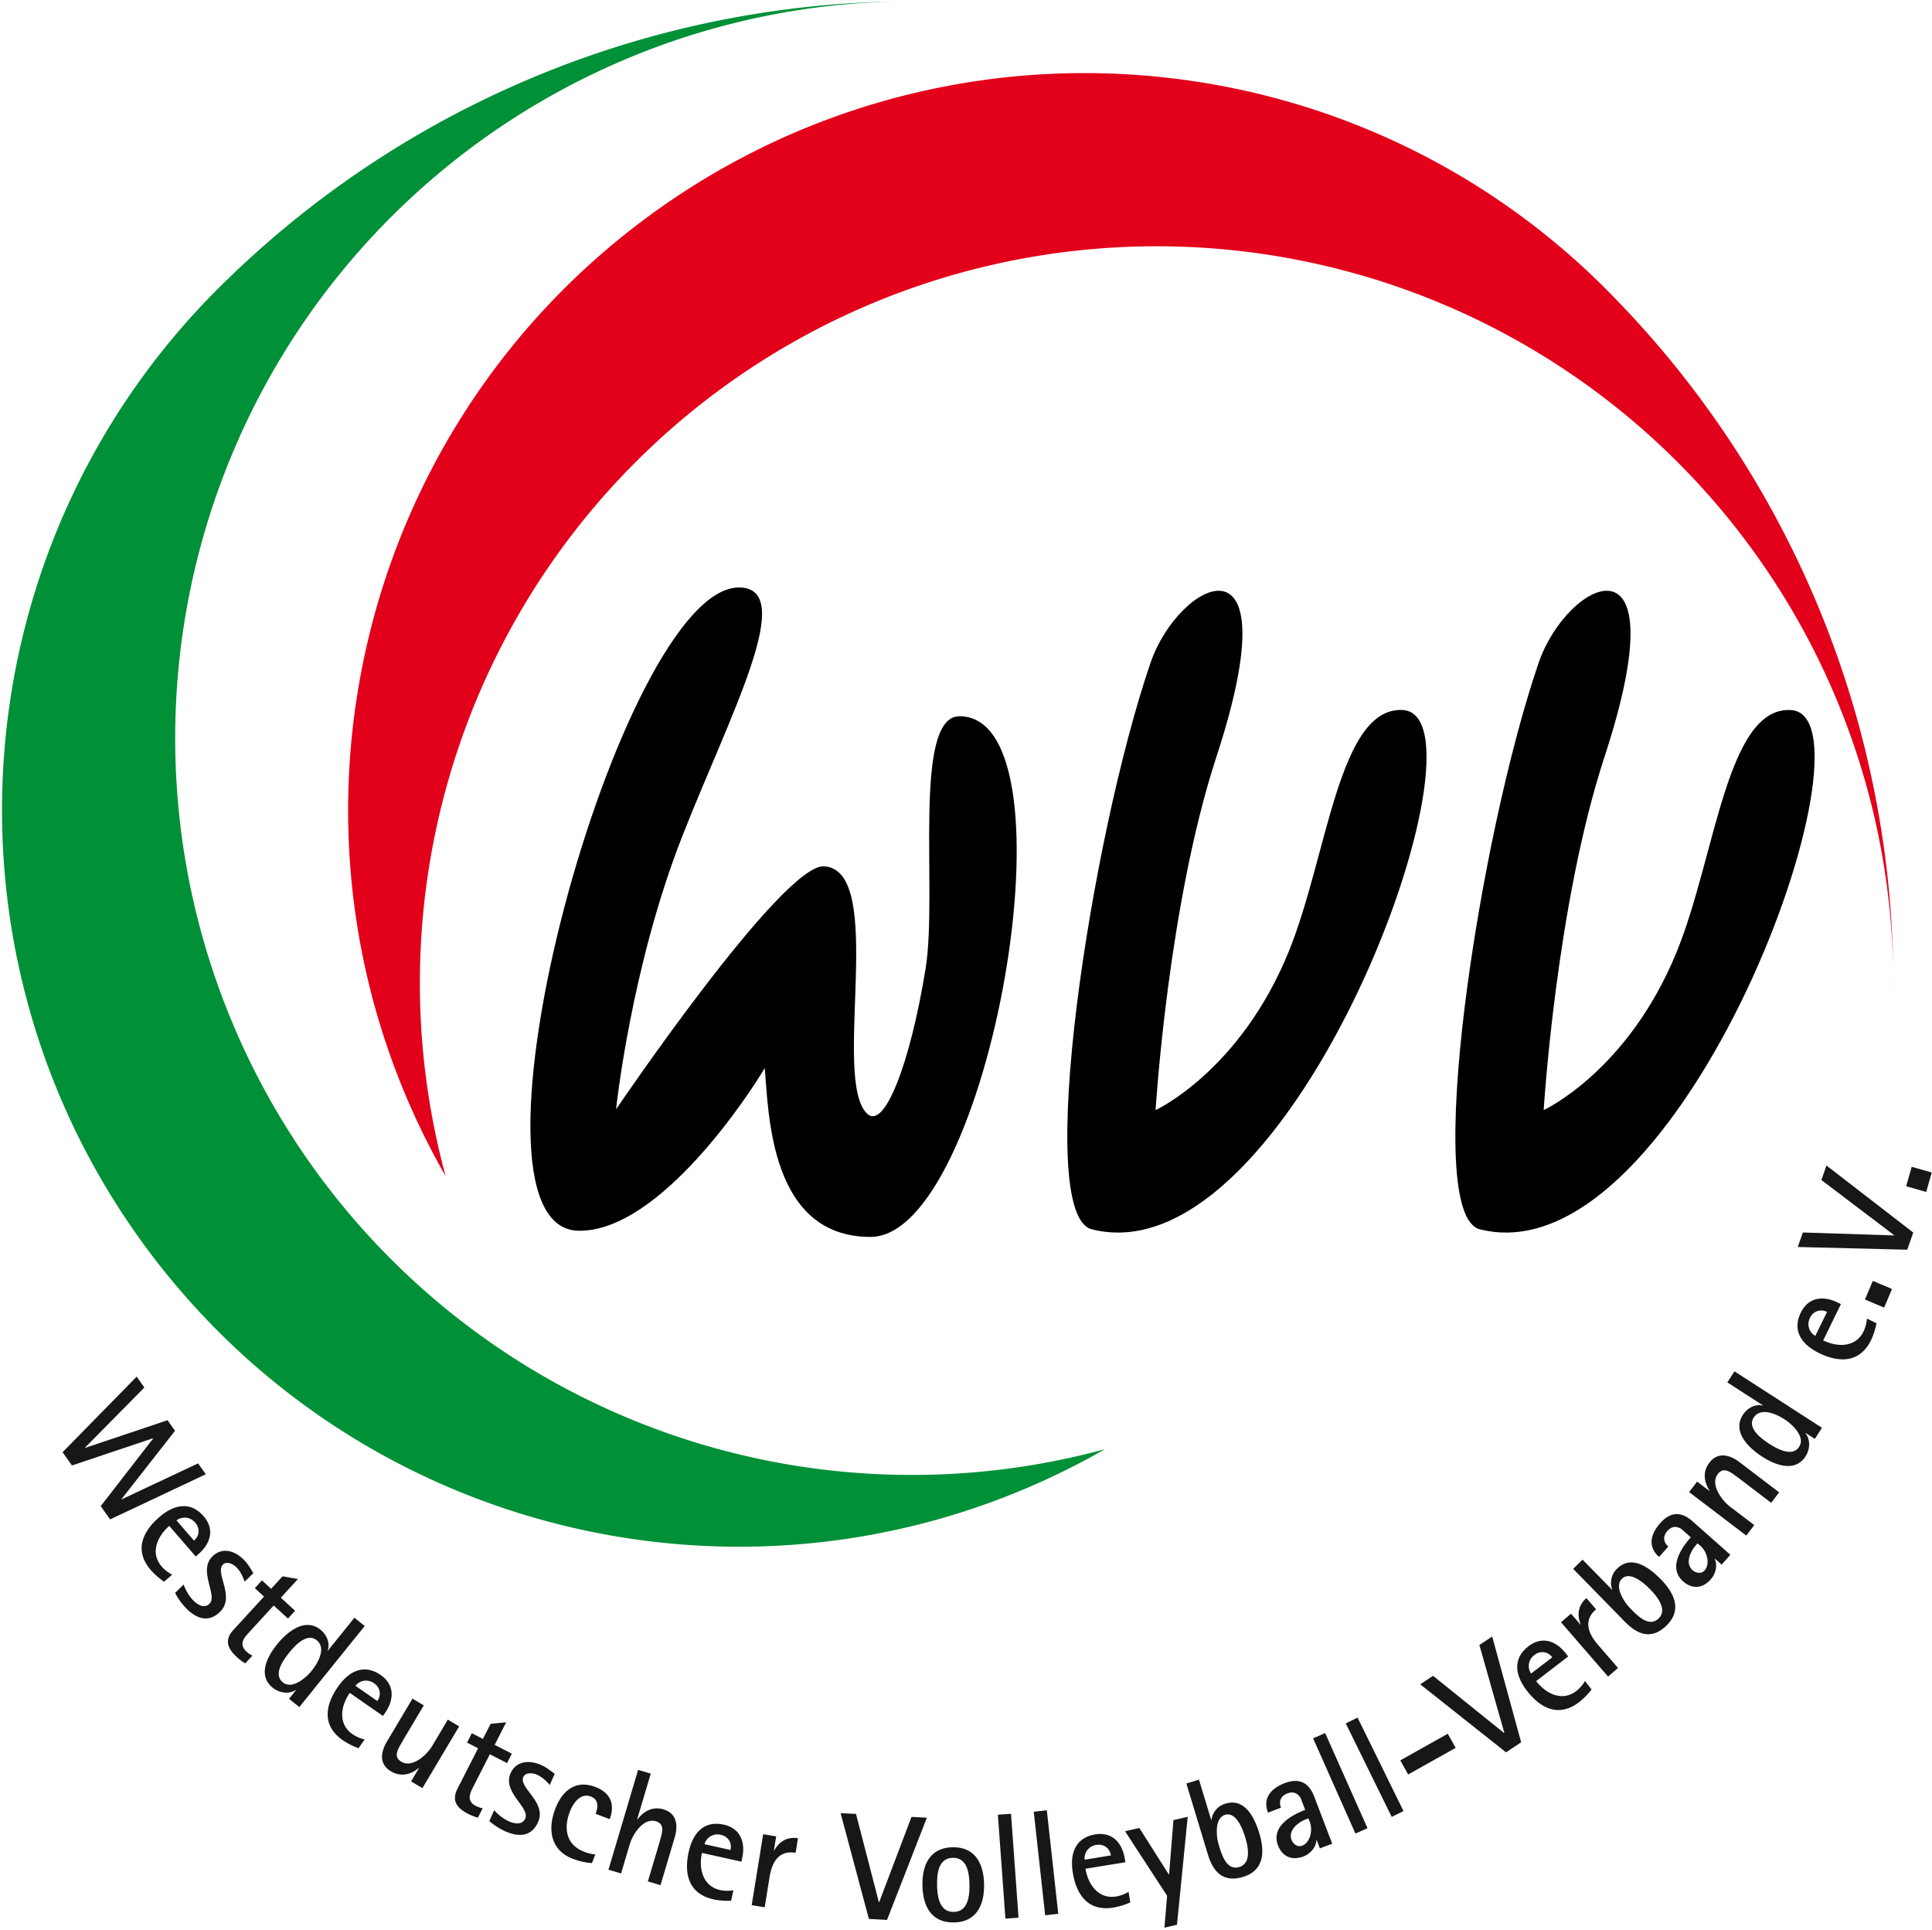
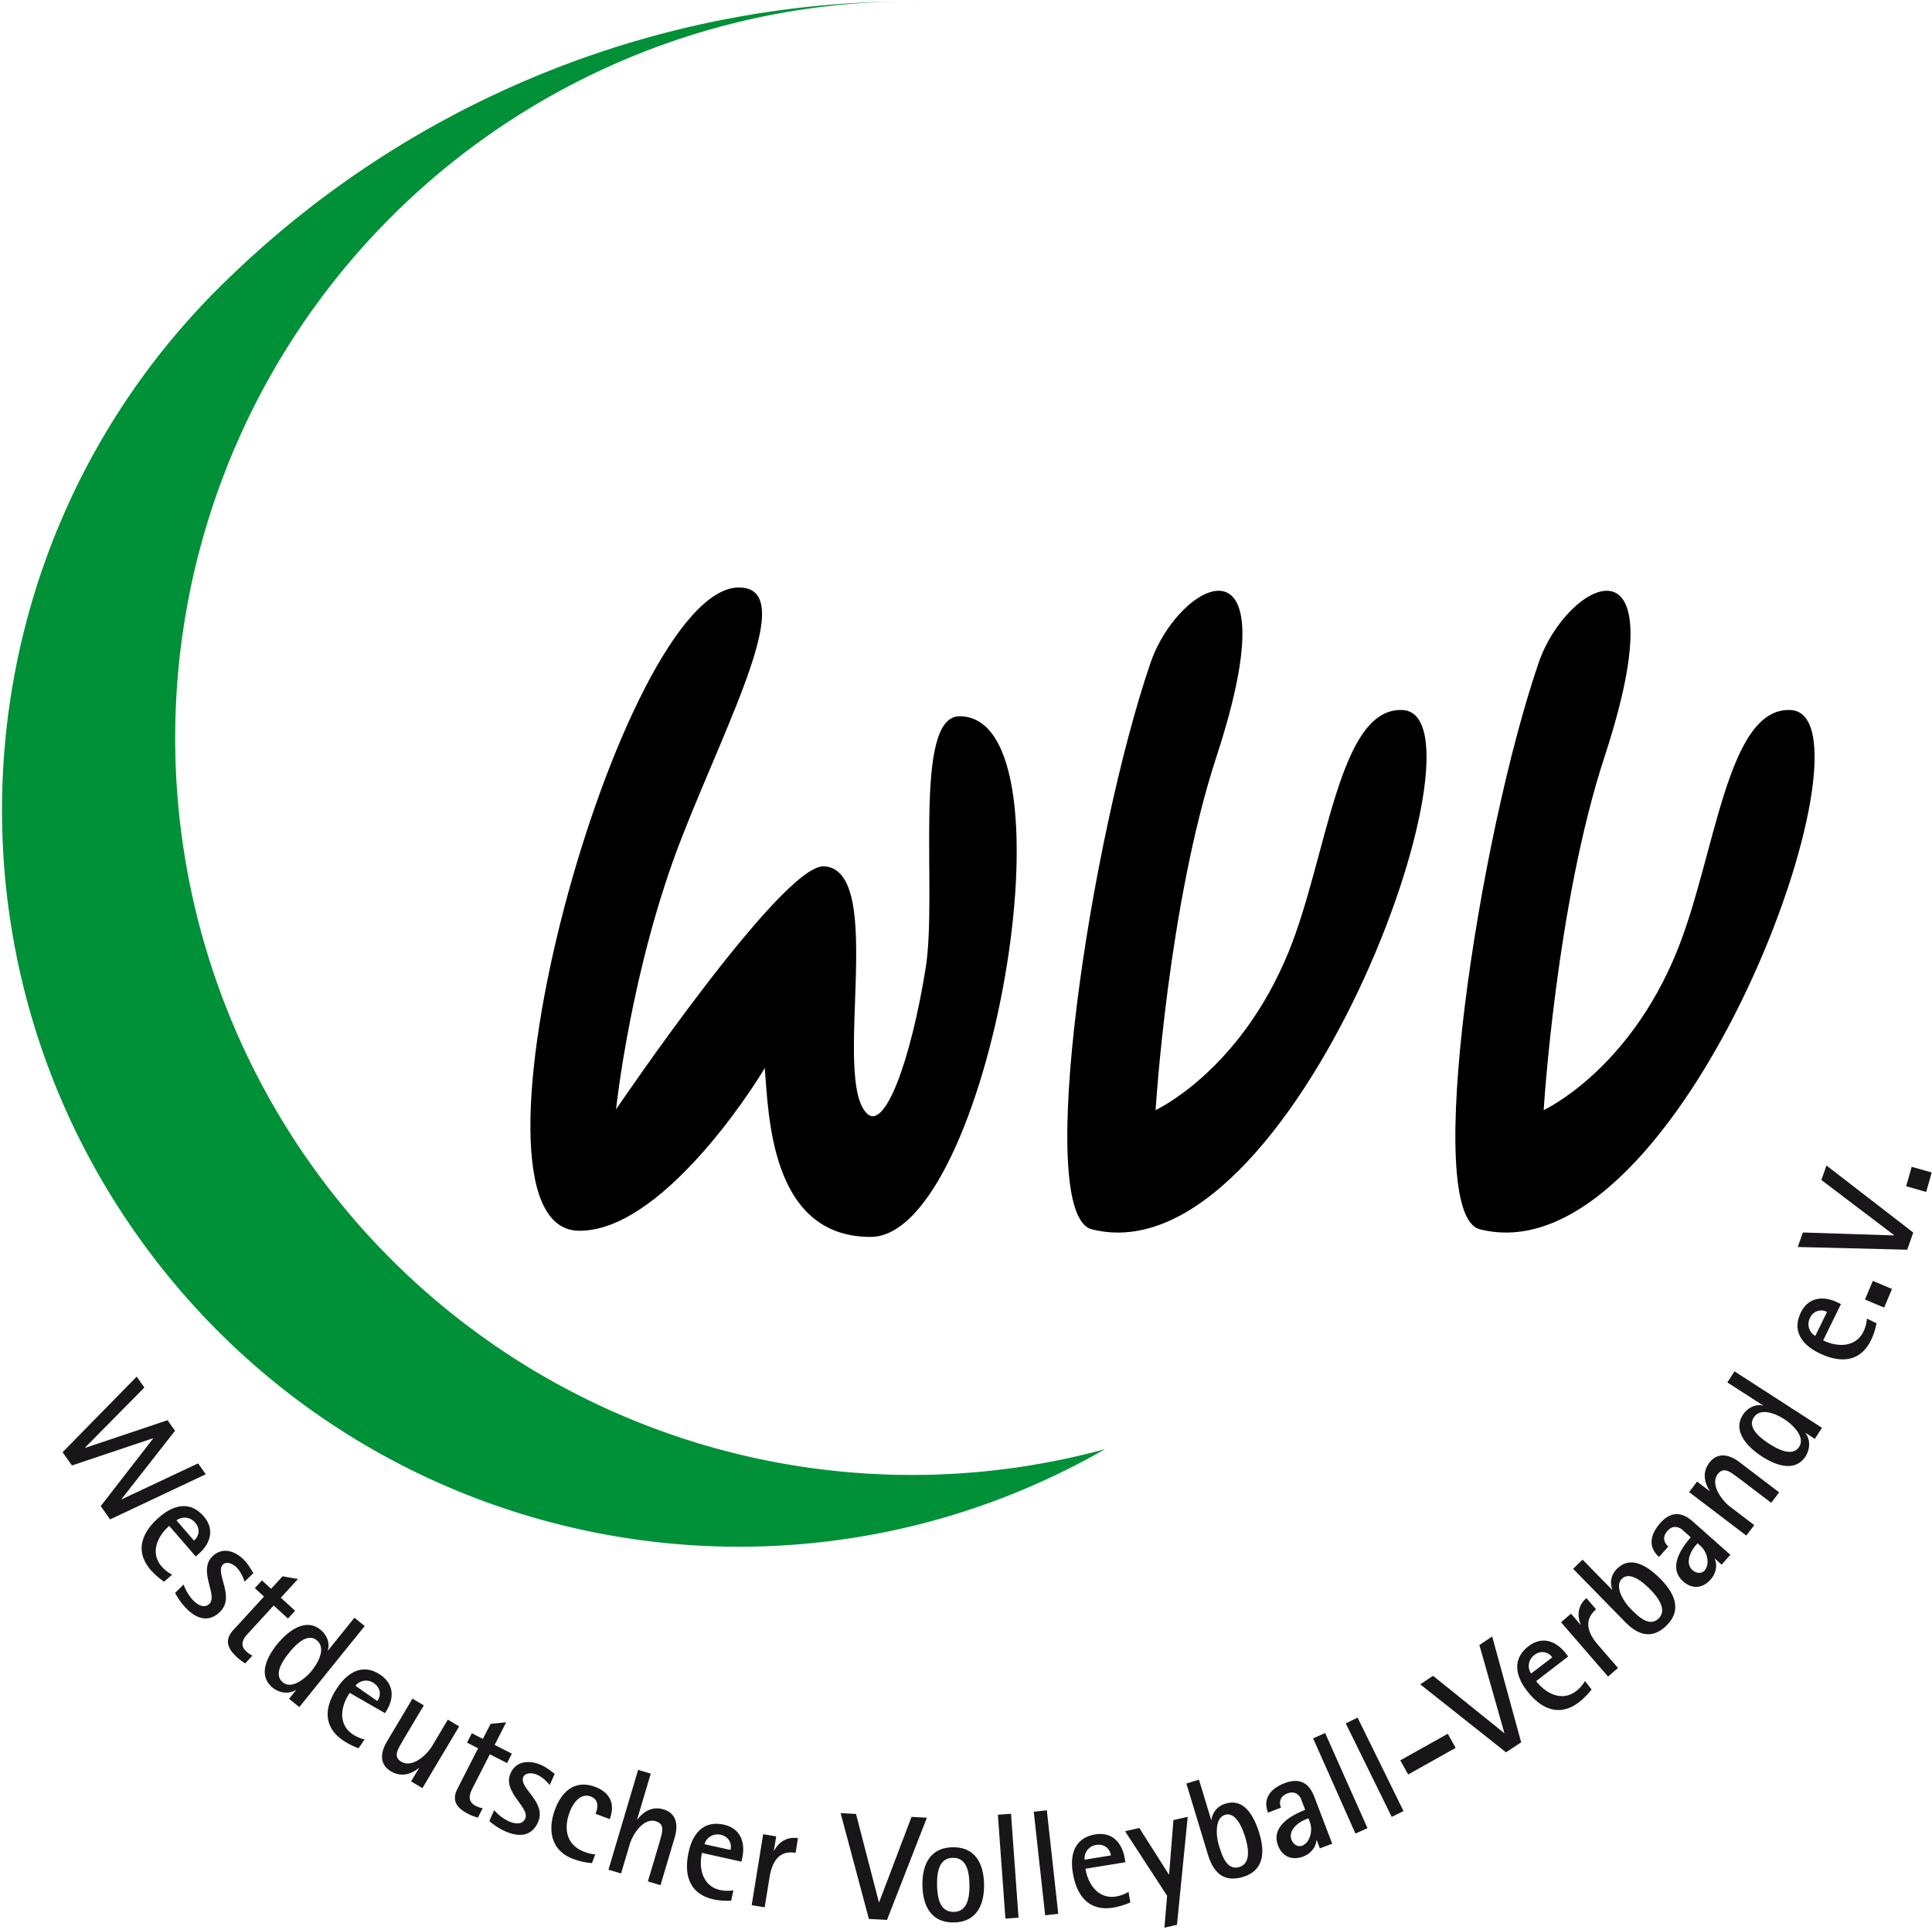
<svg xmlns="http://www.w3.org/2000/svg" width="751" height="750" fill="none">
-   <path fill="#E2001A" d="M627.82 115.97C527.49 11.97 365.39-1 249.82 85.75c-115.58 86.75-148.42 246-76.59 371.38A286.33 286.33 0 0 1 414.3 97.9a286.39 286.39 0 0 1 321.63 289.31A381.55 381.55 0 0 0 620.54 108.7" />
  <path fill="#009037" d="M88.33 108.66c-104 100.33-116.96 262.41-30.21 378 86.74 115.56 246 148.4 371.39 76.57a286.34 286.34 0 0 1-234.61-38.57A286.36 286.36 0 0 1 359.6.56 381.55 381.55 0 0 0 81.06 115.94" />
  <path fill="#000" d="M696.13 275.96c-25-1.38-29.24 56.92-44.37 93.98-18.95 46.45-51.7 61.5-51.7 61.5s4.82-79.88 23.64-137.3c29.77-90.9-14.63-68.59-25.6-36.56-23.22 67.76-45.7 214.44-22.83 220.2 78.46 19.79 157.53-199.8 120.86-201.82ZM545.28 275.96c-25.01-1.38-29.24 56.92-44.37 93.98-18.96 46.45-51.71 61.5-51.71 61.5s4.83-79.88 23.64-137.3c29.77-90.9-14.63-68.59-25.6-36.56-23.22 67.76-45.68 214.44-22.82 220.2 78.46 19.79 157.52-199.8 120.86-201.82ZM372.96 278.38c-18.41 0-8.41 68.65-13.15 97.96-5.96 36.81-15.9 62.63-22.6 56.62-14.25-12.78 7.74-94.93-16.91-96.26-16.26-.88-80.83 94.45-80.83 94.45s5.72-54.83 25.47-105.44c18.35-47 45.58-97.38 22.3-97.38-46.02 0-114.49 249.22-62.31 250 31.67.47 67.07-54.19 72.34-63.25 1.55 18.12 2.14 65.65 41.12 65.65 46.06 0 81.77-202.36 34.57-202.36Z" />
-   <path fill="#19161A" d="m42.8 590.51-3.64-5.16 20.36-26.26-.07-.09-31.47 10.56-3.65-5.15 28.8-29.38 2.99 4.23-23.06 23.36.07.1 32-10.74 2.9 4.1-20.8 26.57.06.08L77 568.75l3 4.23-37.18 17.53Zm32.6 8.24c2.26-1.96 2.34-4.82.48-6.97-1.45-1.68-3.52-2.37-5.72-1.68-.55.17-1.14.47-1.55.81l6.78 7.84Zm-9.6-5.7c-4.75 4.1-7.45 10.57-2.98 15.74 1.2 1.38 2.54 2.4 4.1 3.22l-3.15 2.73a29.85 29.85 0 0 1-5.14-4.52c-6.33-7.31-3.63-14.6 3.3-20.59 5.76-4.99 12.15-6.22 17.25-.32 4.31 5 2.76 10.55-2.08 14.73l-1.02.88-10.28-11.87ZM72.36 625.07a26.01 26.01 0 0 1-4.3-5.99l3.32-3.24a17.62 17.62 0 0 0 3.6 6.03c1.6 1.63 4.28 3.54 6.42 1.44 3.36-3.28-4.52-12.85 1.18-18.42 3.99-3.9 8.97-2 12.31 1.42 1.55 1.59 2.45 3.26 3.59 5.1l-3.4 3.31c-.72-2.08-1.62-4-3.17-5.58-1.15-1.18-3.73-2.56-5.24-1.08-3.27 3.2 4.9 12.48-1.14 18.38-4.57 4.47-9.34 2.53-13.17-1.37Zm34.04-1.1-10.08 10.99c-2.1 2.3-3.14 4.52-.5 6.94a8.69 8.69 0 0 0 2.3 1.55l-2.78 3.02a18.7 18.7 0 0 1-3.26-2.43c-3.52-3.23-5-6.58-1.4-10.51l11.94-13.02-3.56-3.27 2.77-3.02 3.57 3.27 4.44-4.85 6 1.04-6.67 7.27 5.54 5.08-2.78 3.02-5.53-5.07Zm16.7 13.51c-3.76-3.03-8.42 2.02-10.7 4.85-2.32 2.88-6.29 8.42-2.43 11.53 3.59 2.9 8.95-1.75 11.2-4.53 2.42-3.02 5.75-8.77 1.94-11.85Zm-10.74 22.76 2.69-3.34-.1-.06c-2.82 1.78-6.54 1.04-8.93-.89-5.85-4.71-2.32-11.9 1.65-16.83 3.98-4.93 10.89-10.59 16.91-5.73 2.3 1.86 3.83 5.04 2.8 8.06l.08.07 10.31-12.79 4 3.22-25.42 31.5-4-3.21Zm34.3.86c1.72-2.46 1.1-5.25-1.24-6.87a5.23 5.23 0 0 0-7.26.95l8.5 5.92Zm-10.7-3.16c-3.58 5.15-4.6 12.1 1.01 16a13.8 13.8 0 0 0 4.77 2.1l-2.38 3.42a29.6 29.6 0 0 1-6.1-3.1c-7.93-5.53-7.13-13.26-1.9-20.77 4.36-6.26 10.24-9.02 16.64-4.57 5.42 3.77 5.28 9.54 1.63 14.79l-.77 1.1-12.9-8.97Zm23.84 34.4 3.06-5.14-.1-.06c-3.18 2.68-7.1 3.48-10.78 1.3-4.69-2.79-4.03-7.45-1.54-11.64l9.9-16.63 4.4 2.62-7.8 13.1-1.72 3c-1.2 2.36-1.71 4.32.78 5.8 4.31 2.56 9.92-2.64 12.02-6.16l6.06-10.2 4.4 2.63-14.28 24-4.4-2.62Zm30.61-10.54-6.77 13.27c-1.41 2.77-1.82 5.2 1.37 6.83.81.41 1.73.75 2.62.88l-1.87 3.65a18.5 18.5 0 0 1-3.78-1.47c-4.26-2.17-6.58-5-4.16-9.76l8.03-15.73-4.3-2.2 1.86-3.65 4.3 2.2 3-5.85 6.05-.6-4.48 8.78 6.69 3.41-1.87 3.66-6.69-3.42ZM196.41 711.75a25.91 25.91 0 0 1-6.2-3.98l1.88-4.24a17.67 17.67 0 0 0 5.58 4.28c2.08.92 5.28 1.7 6.5-1.03 1.9-4.29-8.95-10.26-5.71-17.56 2.26-5.09 7.58-5.16 11.96-3.22 2.02.9 3.47 2.12 5.2 3.4l-1.92 4.35c-1.45-1.67-2.98-3.13-5-4.03-1.51-.66-4.42-1-5.28.94-1.85 4.18 9.17 9.78 5.74 17.5-2.6 5.85-7.75 5.8-12.74 3.59m35.1-6.8c1.01-2.7 1.24-5.55-1.9-6.74-4.06-1.51-6.93 2.74-8.16 6.03-2.48 6.59-1.25 12.88 5.68 15.47 1.43.54 2.76.92 4.25.98l-1.28 3.4c-2.56-.15-5-.75-7.4-1.65-8.52-3.2-9.96-11.19-6.93-19.27 2.72-7.25 7.98-11.54 15.6-8.68 5.75 2.16 7.85 6.59 5.63 12.52l-5.49-2.06Zm20.32 26.27 4.35-14.62.93-3.34c.57-2.52.6-4.59-2.19-5.42-4.8-1.43-8.96 4.99-10.13 8.92l-3.38 11.36-4.9-1.46 11.53-38.8 4.91 1.46-5.29 17.77.11.03c2.61-3.38 6.04-5.12 10.13-3.9 5.18 1.53 5.74 6.23 4.36 10.9l-5.52 18.55-4.9-1.45Zm32.12-12.23c.65-2.92-.99-5.26-3.76-5.88a5.22 5.22 0 0 0-5.6 2.07 4.58 4.58 0 0 0-.75 1.57l10.11 2.24Zm-11.1 1.14c-1.35 6.14.35 12.94 7.02 14.42 1.77.4 3.46.4 5.21.13l-.9 4.07c-2.33.02-4.54-.04-6.81-.55-9.45-2.1-11.64-9.55-9.67-18.48 1.65-7.45 6.04-12.25 13.65-10.56 6.44 1.43 8.51 6.82 7.13 13.06l-.29 1.32-15.33-3.4Zm36.4-.03c-6.45-1.05-9.14 3.44-10.12 9.47l-1.9 11.7-5.05-.82 4.47-27.57 5.06.82-.9 5.56.1.02c1.93-3.67 5.28-5.5 9.26-4.86l-.91 5.68Zm35.54 26.08-7.05-.38-10.99-41.12 5.98.31 8.9 34.32h.1l12.58-33.17 5.97.32-15.49 39.72Zm25.59-24.12c-5.63.09-6.21 6.09-6.13 10.6.08 4.46.87 10.49 6.5 10.4 5.58-.1 6.15-6.22 6.08-10.62-.08-4.4-.82-10.48-6.45-10.38Zm.44 25.1c-8.7.15-12.12-6.19-12.26-14.4-.14-8.15 3.04-14.66 11.75-14.81 8.65-.15 12.06 6.24 12.2 14.4.14 8.14-3.04 14.66-11.69 14.81Zm19.99-1.48-2.93-40.38 5.11-.37 2.92 40.38-5.1.37Zm15.45-1.3-4.43-40.24 5.08-.57 4.44 40.24-5.1.57Zm25.56-23.27c-.48-2.95-2.87-4.52-5.68-4.07a5.24 5.24 0 0 0-4.54 5.74l10.22-1.67Zm-9.88 5.18c1 6.19 5.1 11.88 11.84 10.79 1.8-.3 3.37-.9 4.9-1.8l.67 4.1a29.22 29.22 0 0 1-6.54 2.01c-9.55 1.56-14.34-4.56-15.81-13.59-1.23-7.52 1.07-13.6 8.76-14.86 6.52-1.05 10.44 3.18 11.46 9.5l.22 1.33-15.5 2.52Zm35.56 21.78-4.88 1.13 1.05-12.4-16.35-25.08 5.54-1.27 11.47 18.06.11-.02 1.68-21.1 5.55-1.28-4.17 41.96Zm18.7-42.73c-4.14 1.26-3.47 8.35-2.46 11.66 1.11 3.65 2.96 10.14 7.97 8.62 4.8-1.46 3.43-7.91 2.32-11.56-.96-3.14-3.52-10.03-7.83-8.72Zm6.98 24.12c-7.46 2.27-11.51-1.65-13.63-8.61l-8.4-27.68 4.9-1.49 4.76 15.67.1-.04a7.52 7.52 0 0 1 5.46-6.32c7.57-2.3 11.3 5.47 13.15 11.58 2.25 7.41 1.71 14.44-6.35 16.9m25.42-22.76-.96.36c-2.97 1.14-7.02 4.26-5.6 7.98.61 1.6 2.3 2.96 4.05 2.3 3.3-1.26 4.25-6.1 3.08-9.16l-.57-1.48Zm4.46 11.67-1.23-3.23-.1.04c-.19 2.89-2.48 5.34-5.08 6.33-4.25 1.63-8.14.23-9.86-4.27-2.8-7.34 5.08-11.73 10.56-13.83l-1.74-4.55c-.1-.27-.4-.54-.55-.8-1.25-1.52-2.9-1.7-4.61-1.05-2.5.95-3.5 2.96-2.51 5.54l-5.05 1.93c-2.22-5.81 1.42-9.53 6.47-11.46 5.52-2.1 9.36-.37 11.5 5.22l6.99 18.3-4.79 1.83Zm13.82-5.76-16.45-37 4.68-2.07 16.46 36.98-4.69 2.09Zm14.1-6.48-17.86-36.33 4.59-2.26 17.86 36.33-4.6 2.26Zm6.4-16.48-3.07-5.48 18.46-10.35 3.07 5.48-18.46 10.35Zm43.92-12.51-5.88 3.9-33.34-26.43 4.97-3.31 27.61 22.22.1-.06-9.7-34.13 4.98-3.3 11.26 41.11Zm12.08-33.03a4.72 4.72 0 0 0-6.93-.89 5.23 5.23 0 0 0-1.29 7.2l8.22-6.3Zm-6.25 9.25c3.83 4.97 10.13 8.04 15.55 3.88 1.44-1.11 2.53-2.4 3.45-3.92l2.54 3.3a29.24 29.24 0 0 1-4.8 4.88c-7.67 5.9-14.8 2.8-20.37-4.46-4.65-6.05-5.51-12.5.67-17.24 5.23-4.03 10.69-2.15 14.59 2.91l.82 1.07-12.45 9.58Zm23.29-27.91c-4.95 4.28-3.22 9.23.77 13.83l7.76 8.97-3.87 3.35-18.28-21.11 3.87-3.35 3.68 4.25.09-.07c-1.59-3.83-.84-7.58 2.22-10.22l3.76 4.35Zm10.06-11.88c-3.1 3.02.78 9 3.2 11.48 2.67 2.72 7.3 7.63 11.05 3.96 3.57-3.5-.62-8.59-3.28-11.31-2.3-2.35-7.75-7.27-10.97-4.13Zm17.32 18.18c-5.57 5.46-10.97 3.84-16.06-1.35l-20.23-20.68 3.66-3.58 11.45 11.7.08-.08a7.53 7.53 0 0 1 1.93-8.13c5.65-5.53 12.53-.36 17 4.2 5.42 5.54 8.19 12.03 2.17 17.92Zm12.07-31.94-.68.76c-2.11 2.39-4.26 7.02-1.27 9.67 1.27 1.13 3.4 1.56 4.64.15 2.34-2.64.96-7.36-1.5-9.53l-1.19-1.05Zm9.35 8.28-2.59-2.3-.07.1c1.18 2.63.28 5.87-1.58 7.95-3.01 3.41-7.1 3.97-10.7.77-5.9-5.21-.93-12.75 2.96-17.14l-3.65-3.23c-.22-.19-.6-.3-.85-.45-1.82-.78-3.37-.18-4.58 1.19-1.78 2-1.73 4.25.34 6.08l-3.6 4.04c-4.64-4.12-3.14-9.1.45-13.14 3.92-4.43 8.13-4.66 12.6-.69l14.67 12.99-3.4 3.83Zm19.28-24.02-12.14-9.24-2.8-2.05c-2.15-1.43-4.08-2.18-5.84.13-3.03 3.98 1.5 10.14 4.76 12.63l9.43 7.18-3.1 4.07-22.22-16.9 3.1-4.08 4.76 3.62.07-.1c-2.25-3.63-2.66-7.44-.07-10.84 3.27-4.3 7.87-3.17 11.74-.22l15.4 11.73-3.1 4.07Zm-6.8-33.14c-2.63 4.06 2.9 8.16 5.95 10.14 3.1 2 9.04 5.36 11.72 1.2 2.5-3.88-2.69-8.71-5.7-10.66-3.24-2.1-9.32-4.8-11.97-.68Zm23.76 8.29-3.6-2.33-.06.1c2.08 2.63 1.73 6.4.06 8.99-4.07 6.31-11.58 3.56-16.9.12-5.33-3.43-11.68-9.7-7.49-16.2 1.6-2.5 4.62-4.34 7.72-3.63l.06-.1-13.8-8.9 2.77-4.3 34.01 21.94-2.77 4.3Zm4.73-49.33a4.72 4.72 0 0 0-6.6 2.28 5.23 5.23 0 0 0 2.05 7.02l4.55-9.3Zm-1.48 11.05c5.64 2.75 12.65 2.7 15.65-3.44.8-1.64 1.2-3.27 1.35-5.04l3.74 1.83c-.52 2.28-1.1 4.4-2.12 6.5-4.25 8.69-12.01 9.08-20.24 5.07-6.85-3.36-10.49-8.75-7.07-15.75 2.9-5.93 8.62-6.68 14.37-3.88l1.21.6-6.9 14.1Zm23.68-12.75-7.45-3.15 3.06-7.24 7.46 3.16-3.07 7.23Zm11.32-29.16-2.34 6.66-42.55-1.05 1.98-5.64 35.43 1.14.04-.1L708 458.61l1.98-5.63 33.73 26.05Zm5.04-15.78-7.79-2.22 2.14-7.55 7.8 2.2-2.15 7.57Z" />
+   <path fill="#19161A" d="m42.8 590.51-3.64-5.16 20.36-26.26-.07-.09-31.47 10.56-3.65-5.15 28.8-29.38 2.99 4.23-23.06 23.36.07.1 32-10.74 2.9 4.1-20.8 26.57.06.08L77 568.75l3 4.23-37.18 17.53Zm32.6 8.24c2.26-1.96 2.34-4.82.48-6.97-1.45-1.68-3.52-2.37-5.72-1.68-.55.17-1.14.47-1.55.81l6.78 7.84Zm-9.6-5.7c-4.75 4.1-7.45 10.57-2.98 15.74 1.2 1.38 2.54 2.4 4.1 3.22l-3.15 2.73a29.85 29.85 0 0 1-5.14-4.52c-6.33-7.31-3.63-14.6 3.3-20.59 5.76-4.99 12.15-6.22 17.25-.32 4.31 5 2.76 10.55-2.08 14.73l-1.02.88-10.28-11.87ZM72.36 625.07a26.01 26.01 0 0 1-4.3-5.99l3.32-3.24a17.62 17.62 0 0 0 3.6 6.03c1.6 1.63 4.28 3.54 6.42 1.44 3.36-3.28-4.52-12.85 1.18-18.42 3.99-3.9 8.97-2 12.31 1.42 1.55 1.59 2.45 3.26 3.59 5.1l-3.4 3.31c-.72-2.08-1.62-4-3.17-5.58-1.15-1.18-3.73-2.56-5.24-1.08-3.27 3.2 4.9 12.48-1.14 18.38-4.57 4.47-9.34 2.53-13.17-1.37Zm34.04-1.1-10.08 10.99c-2.1 2.3-3.14 4.52-.5 6.94a8.69 8.69 0 0 0 2.3 1.55l-2.78 3.02a18.7 18.7 0 0 1-3.26-2.43c-3.52-3.23-5-6.58-1.4-10.51l11.94-13.02-3.56-3.27 2.77-3.02 3.57 3.27 4.44-4.85 6 1.04-6.67 7.27 5.54 5.08-2.78 3.02-5.53-5.07Zm16.7 13.51c-3.76-3.03-8.42 2.02-10.7 4.85-2.32 2.88-6.29 8.42-2.43 11.53 3.59 2.9 8.95-1.75 11.2-4.53 2.42-3.02 5.75-8.77 1.94-11.85Zm-10.74 22.76 2.69-3.34-.1-.06c-2.82 1.78-6.54 1.04-8.93-.89-5.85-4.71-2.32-11.9 1.65-16.83 3.98-4.93 10.89-10.59 16.91-5.73 2.3 1.86 3.83 5.04 2.8 8.06l.08.07 10.31-12.79 4 3.22-25.42 31.5-4-3.21Zm34.3.86c1.72-2.46 1.1-5.25-1.24-6.87a5.23 5.23 0 0 0-7.26.95l8.5 5.92Zm-10.7-3.16c-3.58 5.15-4.6 12.1 1.01 16a13.8 13.8 0 0 0 4.77 2.1l-2.38 3.42a29.6 29.6 0 0 1-6.1-3.1c-7.93-5.53-7.13-13.26-1.9-20.77 4.36-6.26 10.24-9.02 16.64-4.57 5.42 3.77 5.28 9.54 1.63 14.79Zm23.84 34.4 3.06-5.14-.1-.06c-3.18 2.68-7.1 3.48-10.78 1.3-4.69-2.79-4.03-7.45-1.54-11.64l9.9-16.63 4.4 2.62-7.8 13.1-1.72 3c-1.2 2.36-1.71 4.32.78 5.8 4.31 2.56 9.92-2.64 12.02-6.16l6.06-10.2 4.4 2.63-14.28 24-4.4-2.62Zm30.61-10.54-6.77 13.27c-1.41 2.77-1.82 5.2 1.37 6.83.81.41 1.73.75 2.62.88l-1.87 3.65a18.5 18.5 0 0 1-3.78-1.47c-4.26-2.17-6.58-5-4.16-9.76l8.03-15.73-4.3-2.2 1.86-3.65 4.3 2.2 3-5.85 6.05-.6-4.48 8.78 6.69 3.41-1.87 3.66-6.69-3.42ZM196.41 711.75a25.91 25.91 0 0 1-6.2-3.98l1.88-4.24a17.67 17.67 0 0 0 5.58 4.28c2.08.92 5.28 1.7 6.5-1.03 1.9-4.29-8.95-10.26-5.71-17.56 2.26-5.09 7.58-5.16 11.96-3.22 2.02.9 3.47 2.12 5.2 3.4l-1.92 4.35c-1.45-1.67-2.98-3.13-5-4.03-1.51-.66-4.42-1-5.28.94-1.85 4.18 9.17 9.78 5.74 17.5-2.6 5.85-7.75 5.8-12.74 3.59m35.1-6.8c1.01-2.7 1.24-5.55-1.9-6.74-4.06-1.51-6.93 2.74-8.16 6.03-2.48 6.59-1.25 12.88 5.68 15.47 1.43.54 2.76.92 4.25.98l-1.28 3.4c-2.56-.15-5-.75-7.4-1.65-8.52-3.2-9.96-11.19-6.93-19.27 2.72-7.25 7.98-11.54 15.6-8.68 5.75 2.16 7.85 6.59 5.63 12.52l-5.49-2.06Zm20.32 26.27 4.35-14.62.93-3.34c.57-2.52.6-4.59-2.19-5.42-4.8-1.43-8.96 4.99-10.13 8.92l-3.38 11.36-4.9-1.46 11.53-38.8 4.91 1.46-5.29 17.77.11.03c2.61-3.38 6.04-5.12 10.13-3.9 5.18 1.53 5.74 6.23 4.36 10.9l-5.52 18.55-4.9-1.45Zm32.12-12.23c.65-2.92-.99-5.26-3.76-5.88a5.22 5.22 0 0 0-5.6 2.07 4.58 4.58 0 0 0-.75 1.57l10.11 2.24Zm-11.1 1.14c-1.35 6.14.35 12.94 7.02 14.42 1.77.4 3.46.4 5.21.13l-.9 4.07c-2.33.02-4.54-.04-6.81-.55-9.45-2.1-11.64-9.55-9.67-18.48 1.65-7.45 6.04-12.25 13.65-10.56 6.44 1.43 8.51 6.82 7.13 13.06l-.29 1.32-15.33-3.4Zm36.4-.03c-6.45-1.05-9.14 3.44-10.12 9.47l-1.9 11.7-5.05-.82 4.47-27.57 5.06.82-.9 5.56.1.02c1.93-3.67 5.28-5.5 9.26-4.86l-.91 5.68Zm35.54 26.08-7.05-.38-10.99-41.12 5.98.31 8.9 34.32h.1l12.58-33.17 5.97.32-15.49 39.72Zm25.59-24.12c-5.63.09-6.21 6.09-6.13 10.6.08 4.46.87 10.49 6.5 10.4 5.58-.1 6.15-6.22 6.08-10.62-.08-4.4-.82-10.48-6.45-10.38Zm.44 25.1c-8.7.15-12.12-6.19-12.26-14.4-.14-8.15 3.04-14.66 11.75-14.81 8.65-.15 12.06 6.24 12.2 14.4.14 8.14-3.04 14.66-11.69 14.81Zm19.99-1.48-2.93-40.38 5.11-.37 2.92 40.38-5.1.37Zm15.45-1.3-4.43-40.24 5.08-.57 4.44 40.24-5.1.57Zm25.56-23.27c-.48-2.95-2.87-4.52-5.68-4.07a5.24 5.24 0 0 0-4.54 5.74l10.22-1.67Zm-9.88 5.18c1 6.19 5.1 11.88 11.84 10.79 1.8-.3 3.37-.9 4.9-1.8l.67 4.1a29.22 29.22 0 0 1-6.54 2.01c-9.55 1.56-14.34-4.56-15.81-13.59-1.23-7.52 1.07-13.6 8.76-14.86 6.52-1.05 10.44 3.18 11.46 9.5l.22 1.33-15.5 2.52Zm35.56 21.78-4.88 1.13 1.05-12.4-16.35-25.08 5.54-1.27 11.47 18.06.11-.02 1.68-21.1 5.55-1.28-4.17 41.96Zm18.7-42.73c-4.14 1.26-3.47 8.35-2.46 11.66 1.11 3.65 2.96 10.14 7.97 8.62 4.8-1.46 3.43-7.91 2.32-11.56-.96-3.14-3.52-10.03-7.83-8.72Zm6.98 24.12c-7.46 2.27-11.51-1.65-13.63-8.61l-8.4-27.68 4.9-1.49 4.76 15.67.1-.04a7.52 7.52 0 0 1 5.46-6.32c7.57-2.3 11.3 5.47 13.15 11.58 2.25 7.41 1.71 14.44-6.35 16.9m25.42-22.76-.96.36c-2.97 1.14-7.02 4.26-5.6 7.98.61 1.6 2.3 2.96 4.05 2.3 3.3-1.26 4.25-6.1 3.08-9.16l-.57-1.48Zm4.46 11.67-1.23-3.23-.1.04c-.19 2.89-2.48 5.34-5.08 6.33-4.25 1.63-8.14.23-9.86-4.27-2.8-7.34 5.08-11.73 10.56-13.83l-1.74-4.55c-.1-.27-.4-.54-.55-.8-1.25-1.52-2.9-1.7-4.61-1.05-2.5.95-3.5 2.96-2.51 5.54l-5.05 1.93c-2.22-5.81 1.42-9.53 6.47-11.46 5.52-2.1 9.36-.37 11.5 5.22l6.99 18.3-4.79 1.83Zm13.82-5.76-16.45-37 4.68-2.07 16.46 36.98-4.69 2.09Zm14.1-6.48-17.86-36.33 4.59-2.26 17.86 36.33-4.6 2.26Zm6.4-16.48-3.07-5.48 18.46-10.35 3.07 5.48-18.46 10.35Zm43.92-12.51-5.88 3.9-33.34-26.43 4.97-3.31 27.61 22.22.1-.06-9.7-34.13 4.98-3.3 11.26 41.11Zm12.08-33.03a4.72 4.72 0 0 0-6.93-.89 5.23 5.23 0 0 0-1.29 7.2l8.22-6.3Zm-6.25 9.25c3.83 4.97 10.13 8.04 15.55 3.88 1.44-1.11 2.53-2.4 3.45-3.92l2.54 3.3a29.24 29.24 0 0 1-4.8 4.88c-7.67 5.9-14.8 2.8-20.37-4.46-4.65-6.05-5.51-12.5.67-17.24 5.23-4.03 10.69-2.15 14.59 2.91l.82 1.07-12.45 9.58Zm23.29-27.91c-4.95 4.28-3.22 9.23.77 13.83l7.76 8.97-3.87 3.35-18.28-21.11 3.87-3.35 3.68 4.25.09-.07c-1.59-3.83-.84-7.58 2.22-10.22l3.76 4.35Zm10.06-11.88c-3.1 3.02.78 9 3.2 11.48 2.67 2.72 7.3 7.63 11.05 3.96 3.57-3.5-.62-8.59-3.28-11.31-2.3-2.35-7.75-7.27-10.97-4.13Zm17.32 18.18c-5.57 5.46-10.97 3.84-16.06-1.35l-20.23-20.68 3.66-3.58 11.45 11.7.08-.08a7.53 7.53 0 0 1 1.93-8.13c5.65-5.53 12.53-.36 17 4.2 5.42 5.54 8.19 12.03 2.17 17.92Zm12.07-31.94-.68.76c-2.11 2.39-4.26 7.02-1.27 9.67 1.27 1.13 3.4 1.56 4.64.15 2.34-2.64.96-7.36-1.5-9.53l-1.19-1.05Zm9.35 8.28-2.59-2.3-.07.1c1.18 2.63.28 5.87-1.58 7.95-3.01 3.41-7.1 3.97-10.7.77-5.9-5.21-.93-12.75 2.96-17.14l-3.65-3.23c-.22-.19-.6-.3-.85-.45-1.82-.78-3.37-.18-4.58 1.19-1.78 2-1.73 4.25.34 6.08l-3.6 4.04c-4.64-4.12-3.14-9.1.45-13.14 3.92-4.43 8.13-4.66 12.6-.69l14.67 12.99-3.4 3.83Zm19.28-24.02-12.14-9.24-2.8-2.05c-2.15-1.43-4.08-2.18-5.84.13-3.03 3.98 1.5 10.14 4.76 12.63l9.43 7.18-3.1 4.07-22.22-16.9 3.1-4.08 4.76 3.62.07-.1c-2.25-3.63-2.66-7.44-.07-10.84 3.27-4.3 7.87-3.17 11.74-.22l15.4 11.73-3.1 4.07Zm-6.8-33.14c-2.63 4.06 2.9 8.16 5.95 10.14 3.1 2 9.04 5.36 11.72 1.2 2.5-3.88-2.69-8.71-5.7-10.66-3.24-2.1-9.32-4.8-11.97-.68Zm23.76 8.29-3.6-2.33-.06.1c2.08 2.63 1.73 6.4.06 8.99-4.07 6.31-11.58 3.56-16.9.12-5.33-3.43-11.68-9.7-7.49-16.2 1.6-2.5 4.62-4.34 7.72-3.63l.06-.1-13.8-8.9 2.77-4.3 34.01 21.94-2.77 4.3Zm4.73-49.33a4.72 4.72 0 0 0-6.6 2.28 5.23 5.23 0 0 0 2.05 7.02l4.55-9.3Zm-1.48 11.05c5.64 2.75 12.65 2.7 15.65-3.44.8-1.64 1.2-3.27 1.35-5.04l3.74 1.83c-.52 2.28-1.1 4.4-2.12 6.5-4.25 8.69-12.01 9.08-20.24 5.07-6.85-3.36-10.49-8.75-7.07-15.75 2.9-5.93 8.62-6.68 14.37-3.88l1.21.6-6.9 14.1Zm23.68-12.75-7.45-3.15 3.06-7.24 7.46 3.16-3.07 7.23Zm11.32-29.16-2.34 6.66-42.55-1.05 1.98-5.64 35.43 1.14.04-.1L708 458.61l1.98-5.63 33.73 26.05Zm5.04-15.78-7.79-2.22 2.14-7.55 7.8 2.2-2.15 7.57Z" />
</svg>